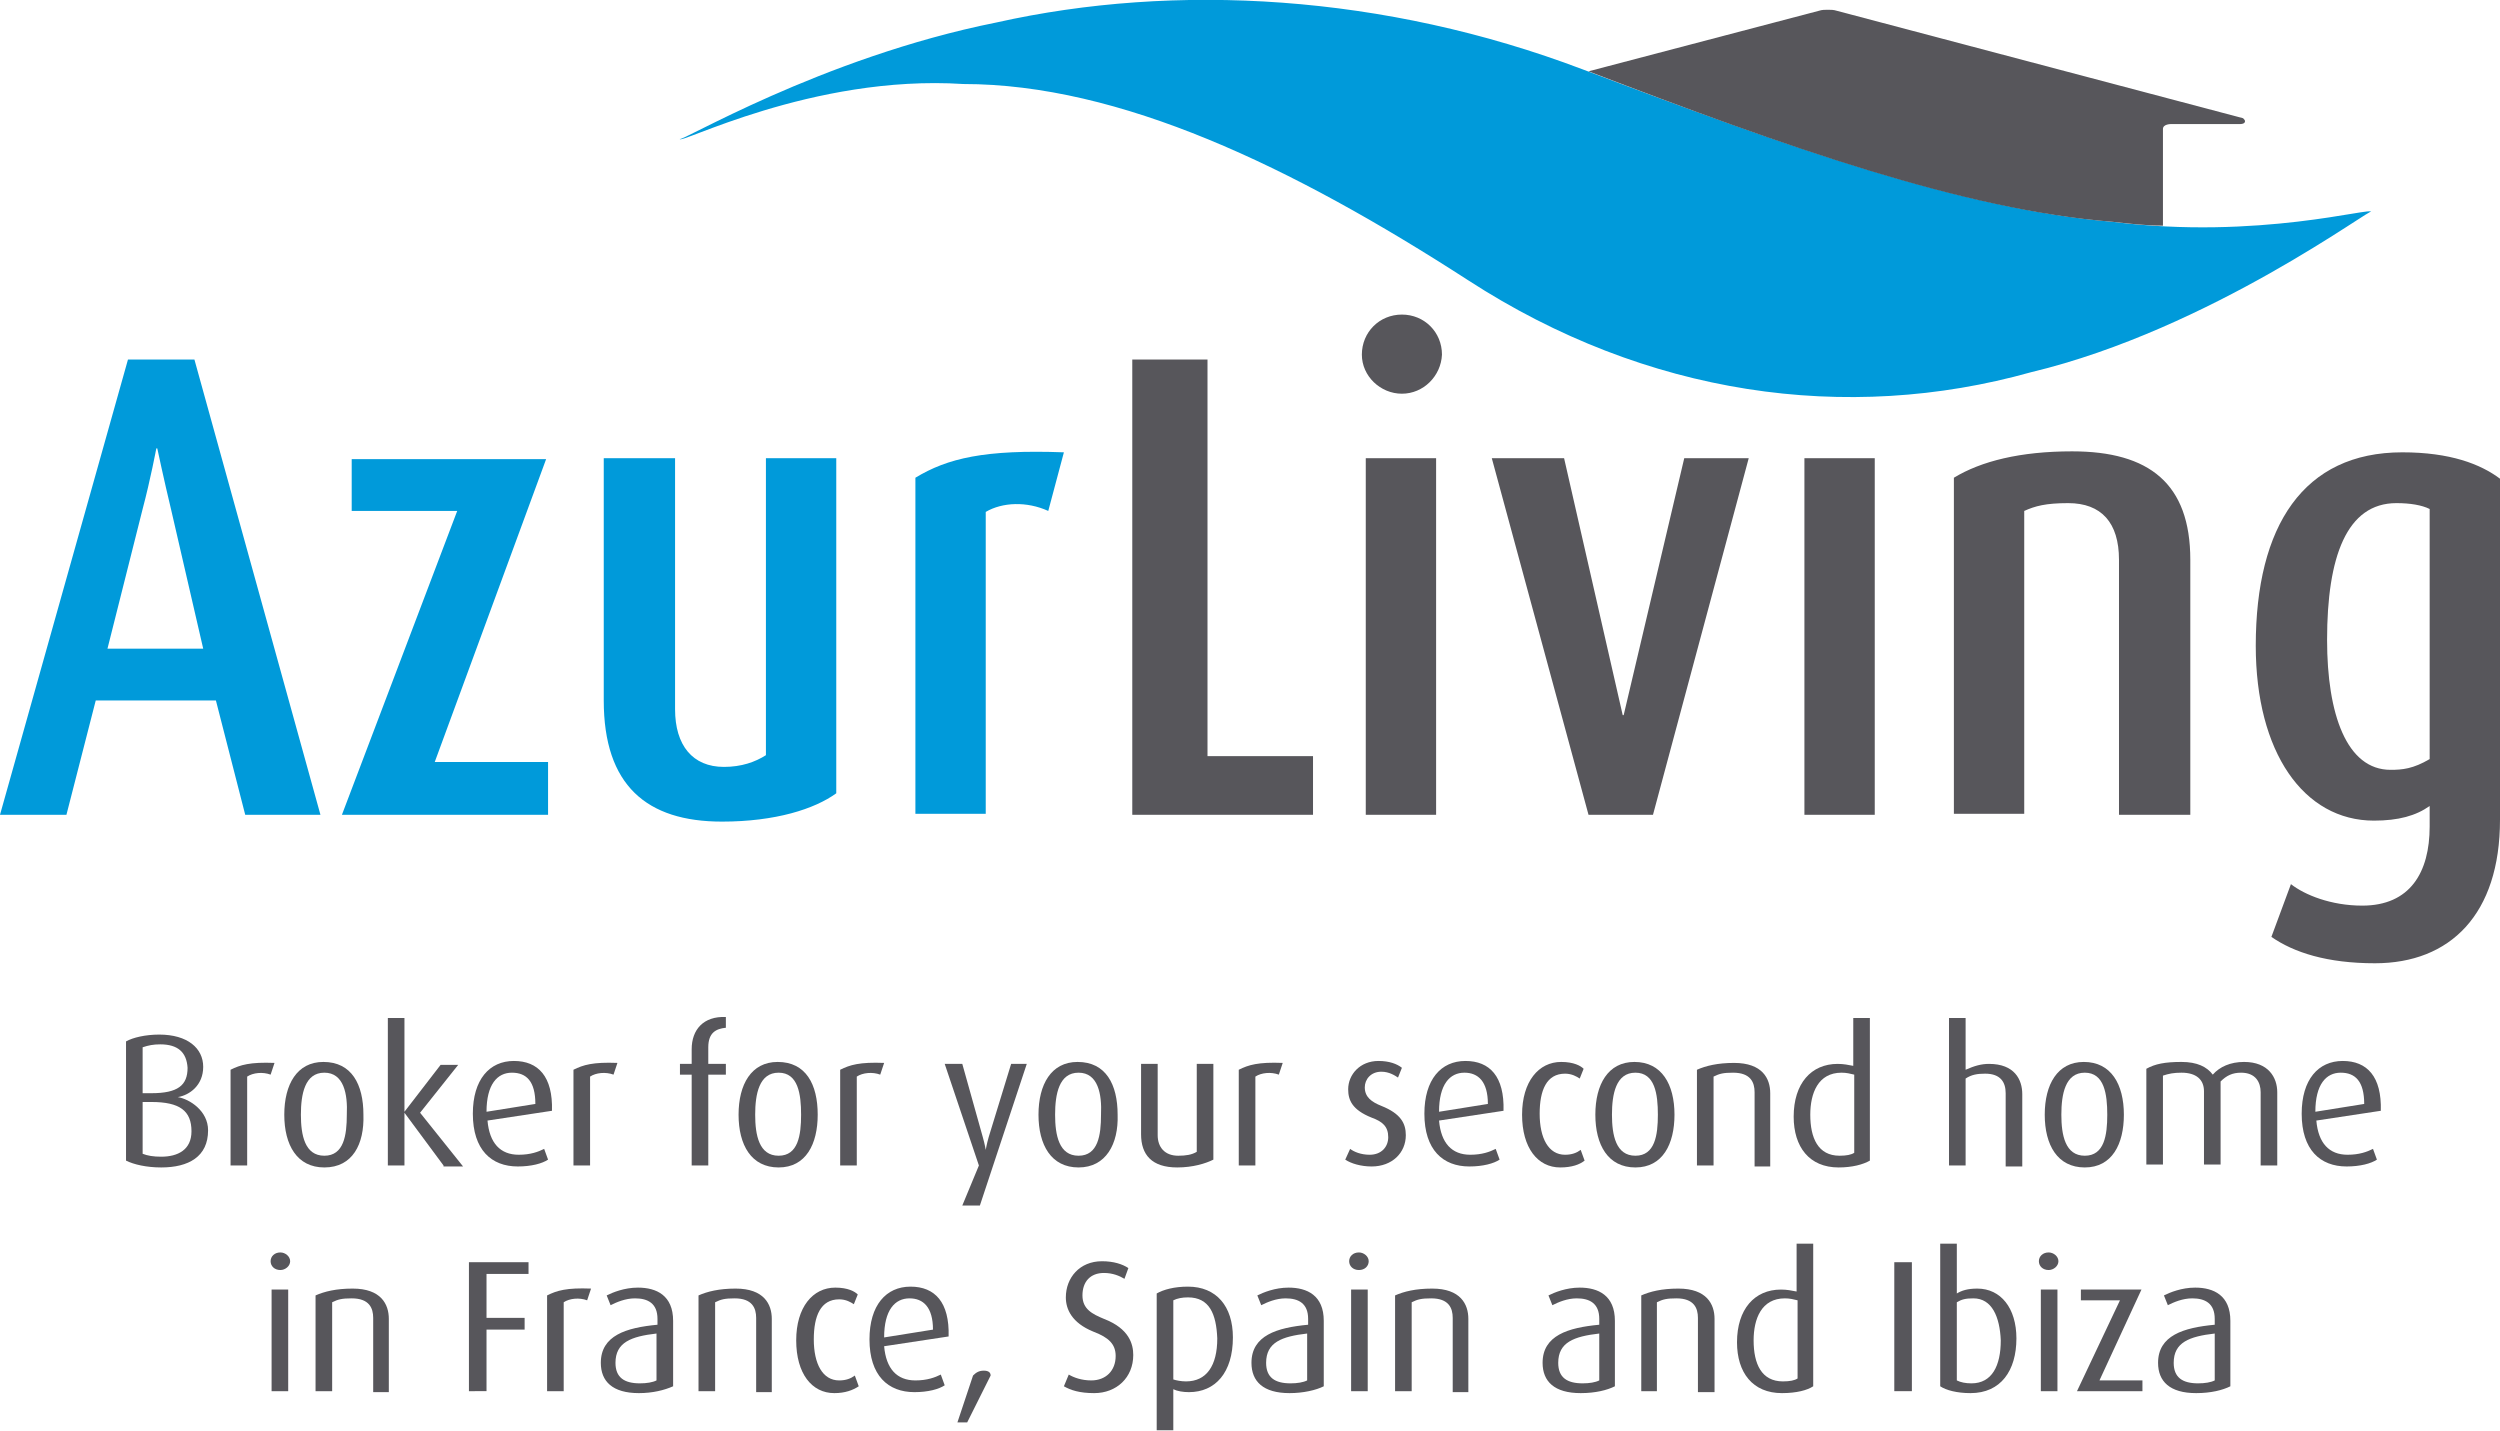
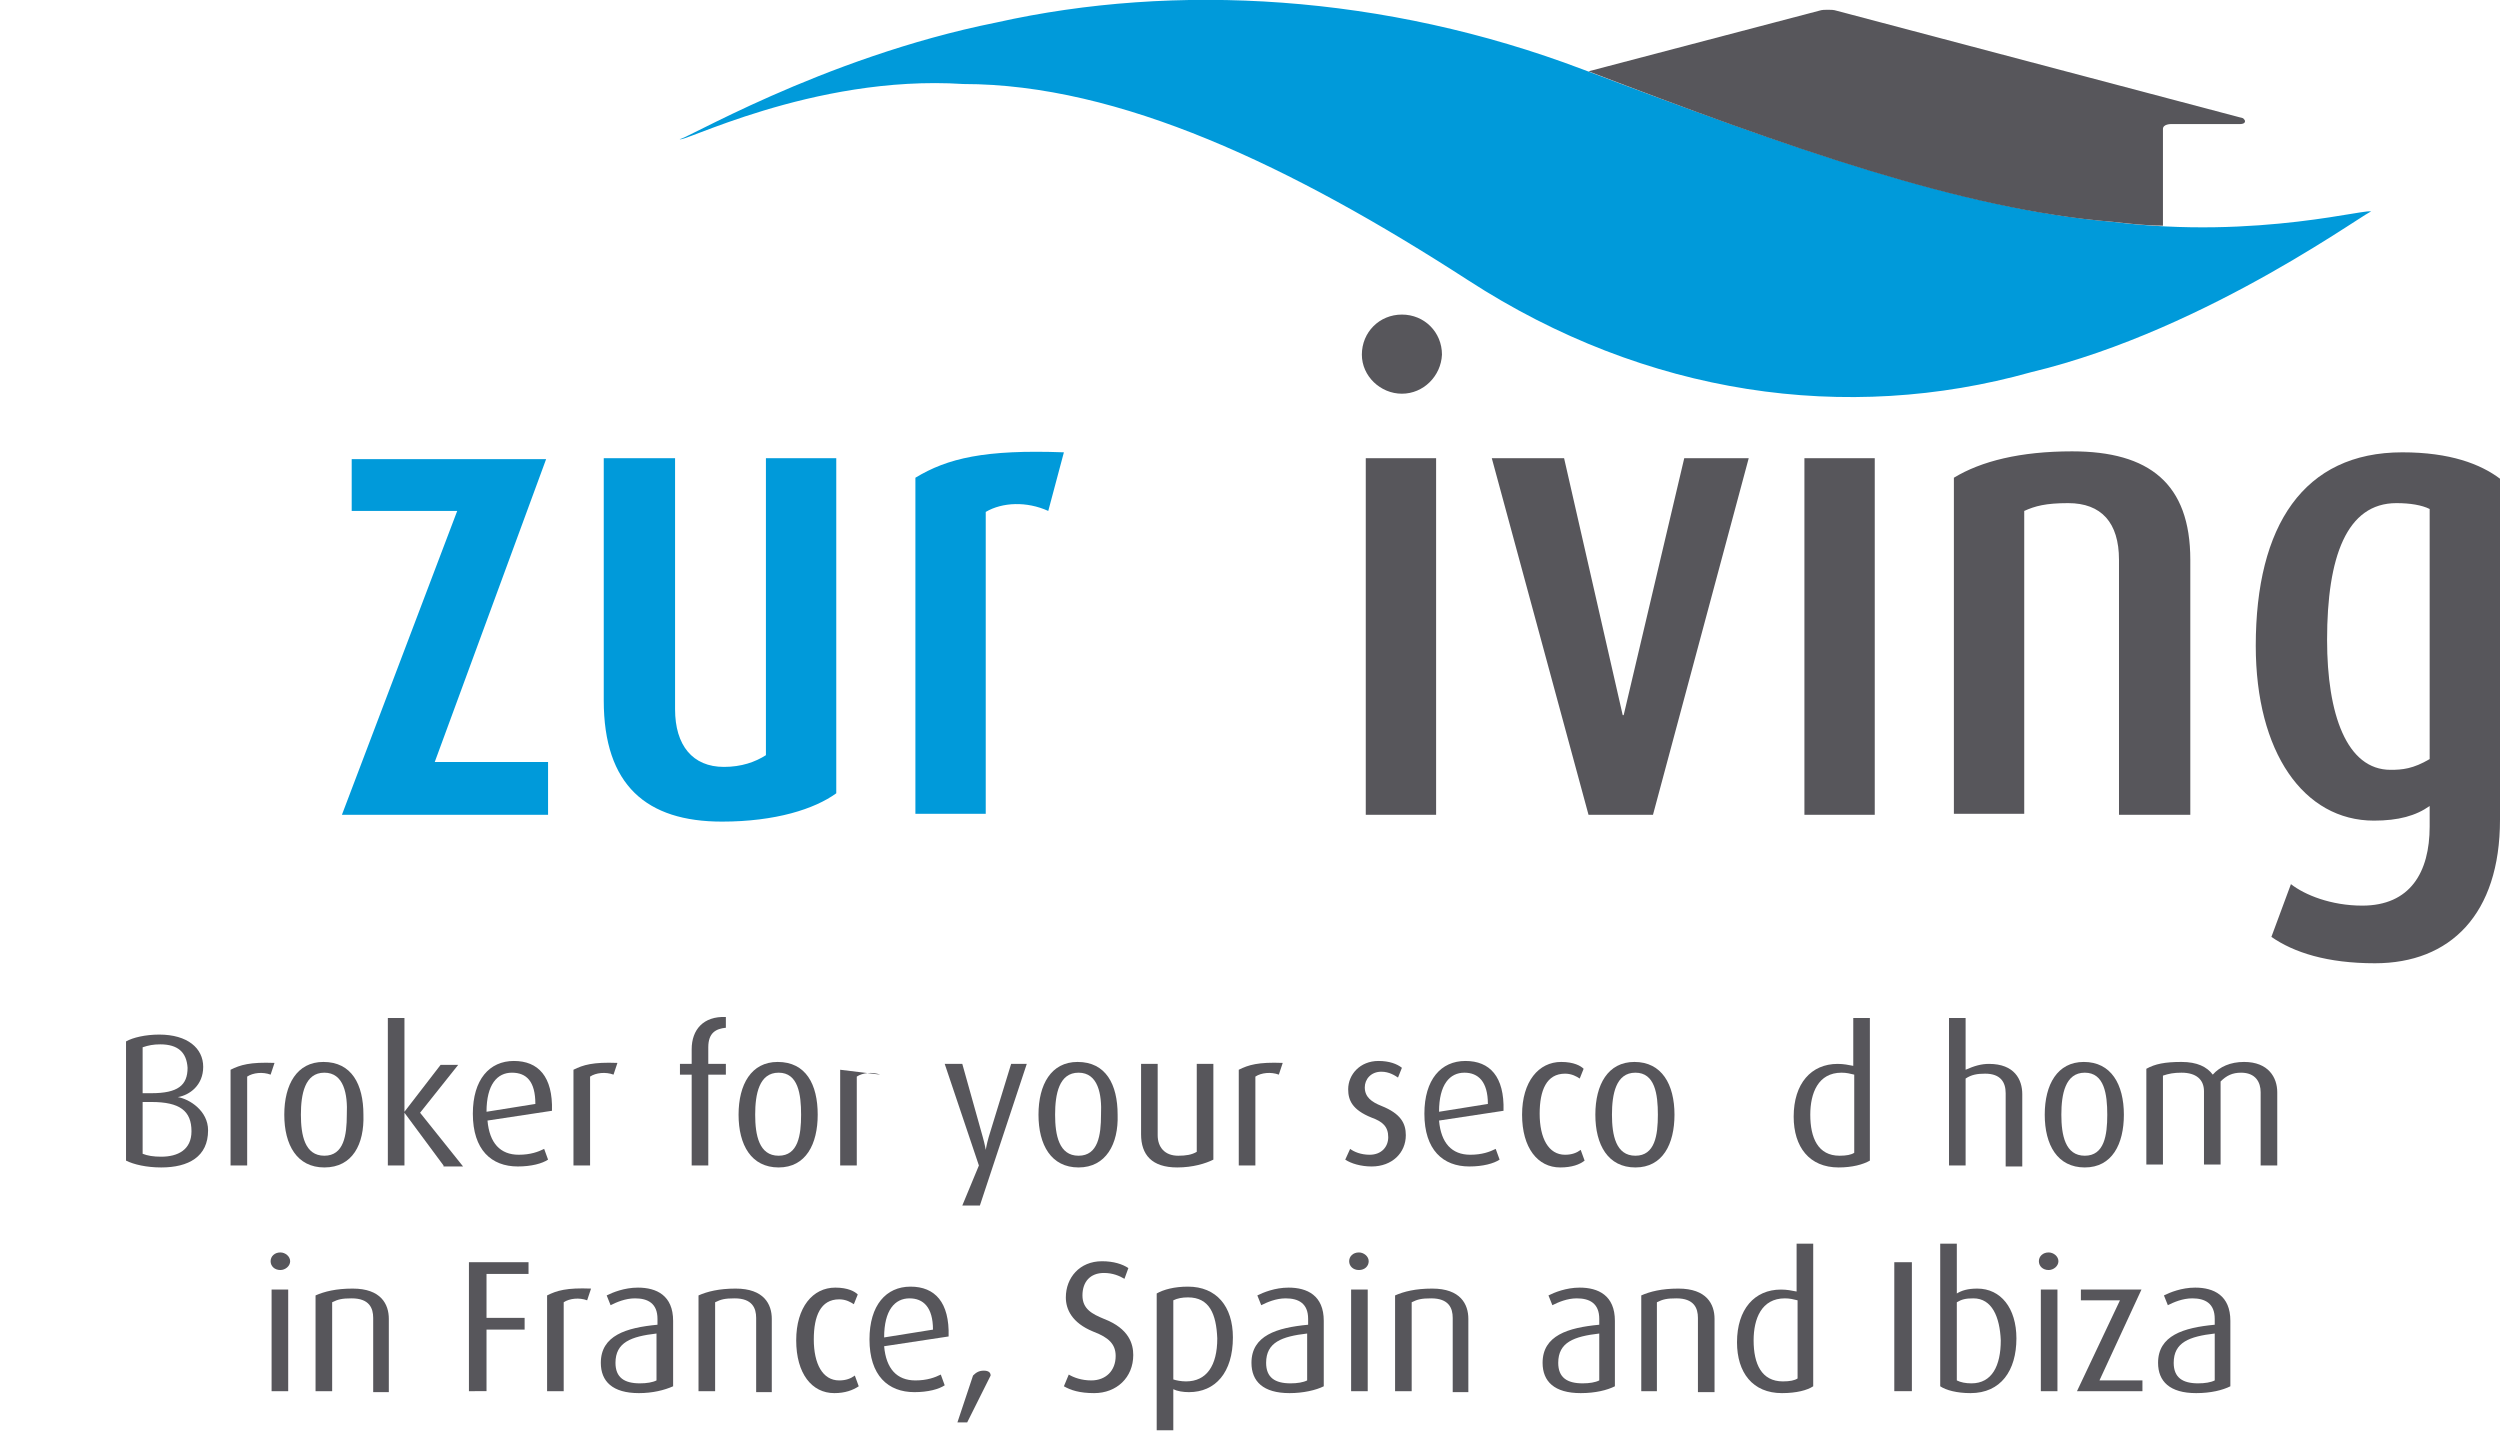
<svg xmlns="http://www.w3.org/2000/svg" version="1.1" id="Laag_1" x="0px" y="0px" width="255.9px" height="146.5px" viewBox="0 0 255.9 146.5" style="enable-background:new 0 0 255.9 146.5;" xml:space="preserve">
  <style type="text/css">
	.st0{fill:#57565B;}
	.st1{fill:#009ADA;}
</style>
  <g>
    <g>
-       <path class="st0" d="M115.9,83.4V36.8h7.7v40.6h10.8v6H115.9z" />
      <path class="st0" d="M143.5,40.3c-2.2,0-4.1-1.8-4.1-4c0-2.3,1.8-4.1,4.1-4.1s4.1,1.8,4.1,4.1C147.5,38.5,145.7,40.3,143.5,40.3z     M139.8,83.4V46.9h7.2v36.5H139.8z" />
      <path class="st0" d="M169.2,83.4h-6.6l-9.9-36.5h7.4l6,26.3h0.1l6.2-26.3h6.6L169.2,83.4z" />
      <path class="st0" d="M184.7,83.4V46.9h7.2v36.5H184.7z" />
      <path class="st0" d="M216.9,83.4V57.3c0-3.8-1.8-5.8-5.2-5.8c-2.3,0-3.4,0.3-4.5,0.8v31h-7.2V48.9c2.8-1.7,6.8-2.7,12.1-2.7    c7.9,0,12.1,3.3,12.1,11.1v26.1H216.9z" />
      <path class="st0" d="M243.1,98.6c-4.9,0-8.3-1.1-10.6-2.7l2-5.4c1.4,1.1,4.1,2.2,7.3,2.2c4.9,0,6.9-3.4,6.9-8.1v-2.1    c-1.4,1-3.2,1.5-5.7,1.5c-7.2,0-12.1-7-12.1-17.9c0-12.3,4.9-19.8,15-19.8c4.9,0,8,1.2,10,2.7v34.9    C255.9,93.6,250.8,98.6,243.1,98.6z M248.7,52.1c-0.8-0.4-2-0.6-3.4-0.6c-5.1,0-7.1,5.5-7.1,14c0,7.6,2,13.3,6.5,13.3    c1.2,0,2.3-0.1,4-1.1V52.1z" />
    </g>
  </g>
  <g>
    <g>
-       <path class="st1" d="M25.1,83.4l-3-11.7H9.8l-3,11.7H0l13.1-46.6h6.8l12.9,46.6H25.1z M17.5,52.1c-0.7-2.9-1.4-6.2-1.4-6.2H16    c0,0-0.6,3.2-1.4,6.2L11,66.4h9.8L17.5,52.1z" />
      <path class="st1" d="M35,83.4l11.8-31.1H36v-5.3h19.9L44.5,78h11.6v5.4H35z" />
      <path class="st1" d="M73.9,84.1c-7.7,0-12.1-3.7-12.1-12.4V46.9h7.3v25.7c0,3.7,1.8,5.9,5,5.9c1.8,0,3.2-0.5,4.3-1.2V46.9h7.2    v34.3C83.4,82.8,79.4,84.1,73.9,84.1z" />
      <path class="st1" d="M107.3,52.3c-2.2-1-4.7-0.9-6.4,0.1v30.9h-7.2V48.9c3.3-2,7.1-2.9,15.2-2.6L107.3,52.3z" />
    </g>
  </g>
  <path class="st1" d="M242.7,21.7c0.5-0.8-16.4,12-34.8,16.4c-18.9,5.3-39.4,2.4-57.6-9.4C132.2,17,114.6,8.6,98.6,8.6  c-15.5-1-29.4,6.4-29,5.6C69.3,14.8,84,5.9,102,2.3c18.3-4.1,39.7-2.9,60,4.8c20.3,7.7,38.8,14.3,54.2,15.6  C231.2,24.6,243,21.1,242.7,21.7z" />
  <path class="st0" d="M216.2,22.7c1.8,0.2,3.5,0.4,5.2,0.4c0-4.3,0-9.6,0-9.9c0-0.5,0.8-0.5,0.8-0.5h7.1c0.3,0,0.5-0.1,0.5-0.3  c0-0.1-0.1-0.2-0.2-0.3l-41.6-11C187.7,1,187.4,1,187.1,1c-0.3,0-0.6,0-0.9,0.1l-23.6,6.2C182.7,15,201,21.5,216.2,22.7z" />
  <g>
    <path class="st0" d="M16.5,119.5c-1.5,0-2.8-0.3-3.6-0.7v-12.2c0.7-0.4,2-0.7,3.4-0.7c2.9,0,4.5,1.4,4.5,3.3c0,1.9-1.4,2.9-2.6,3.1   v0c1.2,0.2,3.1,1.4,3.1,3.4C21.3,118.4,19.3,119.5,16.5,119.5z M16.4,106.9c-0.7,0-1.2,0.1-1.8,0.3v4.7h0.9c2.7,0,3.7-0.8,3.7-2.6   C19.1,107.7,18.2,106.9,16.4,106.9z M15.5,112.8h-0.9v5.3c0.5,0.2,1.1,0.3,1.9,0.3c1.7,0,3.1-0.7,3.1-2.6   C19.6,113.7,18.4,112.8,15.5,112.8z" />
    <path class="st0" d="M27.7,110c-0.8-0.3-1.8-0.2-2.4,0.2v9.1h-1.7v-9.8c1-0.5,2-0.8,4.5-0.7L27.7,110z" />
    <path class="st0" d="M33.2,119.5c-2.8,0-4.1-2.3-4.1-5.4c0-3.1,1.3-5.4,4-5.4c2.9,0,4.1,2.3,4.1,5.4   C37.3,117.1,36.1,119.5,33.2,119.5z M33.2,109.8c-2,0-2.4,2.2-2.4,4.3c0,2.1,0.4,4.2,2.4,4.2c2,0,2.3-2.1,2.3-4.2   C35.6,112,35.2,109.8,33.2,109.8z" />
    <path class="st0" d="M45.4,119.3l-4-5.4h0v5.4h-1.7v-15.1h1.7v9.6h0l3.7-4.8h1.8l-3.9,4.9l4.4,5.5H45.4z" />
    <path class="st0" d="M49.9,114.7c0.2,2.3,1.3,3.5,3.2,3.5c1.2,0,2-0.3,2.6-0.6l0.4,1.1c-0.6,0.4-1.7,0.7-3.1,0.7   c-2.7,0-4.6-1.7-4.6-5.4c0-3.5,1.7-5.4,4.2-5.4c2.5,0,4,1.6,3.9,5.1L49.9,114.7z M52.4,109.8c-1.5,0-2.6,1.2-2.6,4l5-0.8   C54.8,110.7,53.9,109.8,52.4,109.8z" />
    <path class="st0" d="M62.8,110c-0.8-0.3-1.8-0.2-2.4,0.2v9.1h-1.7v-9.8c1-0.5,2-0.8,4.5-0.7L62.8,110z" />
    <path class="st0" d="M72.5,110v9.3h-1.7V110h-1.2v-1.1h1.2v-1.5c0-2,1.2-3.4,3.5-3.3v1.1c-1,0.1-1.8,0.5-1.8,2v1.7h1.8v1.1H72.5z" />
    <path class="st0" d="M79.7,119.5c-2.8,0-4.1-2.3-4.1-5.4c0-3.1,1.3-5.4,4-5.4c2.9,0,4.1,2.3,4.1,5.4   C83.7,117.1,82.5,119.5,79.7,119.5z M79.7,109.8c-2,0-2.4,2.2-2.4,4.3c0,2.1,0.4,4.2,2.4,4.2c2,0,2.3-2.1,2.3-4.2   C82,112,81.7,109.8,79.7,109.8z" />
-     <path class="st0" d="M90.1,110c-0.8-0.3-1.8-0.2-2.4,0.2v9.1h-1.7v-9.8c1-0.5,2-0.8,4.5-0.7L90.1,110z" />
+     <path class="st0" d="M90.1,110c-0.8-0.3-1.8-0.2-2.4,0.2v9.1h-1.7v-9.8L90.1,110z" />
    <path class="st0" d="M100.3,123.4h-1.8l1.7-4.1l-3.5-10.4h1.8l2.1,7.5c0.2,0.7,0.3,1.3,0.3,1.3h0c0,0,0.1-0.6,0.3-1.3l2.3-7.5h1.6   L100.3,123.4z" />
    <path class="st0" d="M110.4,119.5c-2.8,0-4.1-2.3-4.1-5.4c0-3.1,1.3-5.4,4-5.4c2.9,0,4.1,2.3,4.1,5.4   C114.5,117.1,113.2,119.5,110.4,119.5z M110.4,109.8c-2,0-2.4,2.2-2.4,4.3c0,2.1,0.4,4.2,2.4,4.2c2,0,2.3-2.1,2.3-4.2   C112.8,112,112.4,109.8,110.4,109.8z" />
    <path class="st0" d="M120.5,119.5c-2.6,0-3.7-1.3-3.7-3.4v-7.2h1.7v7.3c0,1.2,0.7,2.1,2.1,2.1c0.8,0,1.4-0.1,1.9-0.4v-9h1.7v9.8   C123.4,119.1,122.1,119.5,120.5,119.5z" />
    <path class="st0" d="M130.9,110c-0.8-0.3-1.8-0.2-2.4,0.2v9.1h-1.7v-9.8c1-0.5,2-0.8,4.5-0.7L130.9,110z" />
    <path class="st0" d="M140.4,119.4c-1.1,0-2.1-0.3-2.7-0.7l0.5-1.1c0.4,0.3,1.1,0.6,2,0.6c1.2,0,1.9-0.8,1.9-1.8   c0-1.1-0.6-1.6-1.7-2c-2-0.8-2.4-1.8-2.4-2.9c0-1.5,1.2-2.9,3.1-2.9c1.1,0,1.9,0.3,2.4,0.7l-0.4,1c-0.3-0.2-0.9-0.6-1.7-0.6   c-1.1,0-1.7,0.8-1.7,1.6c0,1,0.7,1.5,1.7,1.9c2,0.8,2.5,1.8,2.5,3C143.9,118,142.5,119.4,140.4,119.4z" />
    <path class="st0" d="M147.3,114.7c0.2,2.3,1.3,3.5,3.2,3.5c1.2,0,2-0.3,2.6-0.6l0.4,1.1c-0.6,0.4-1.7,0.7-3.1,0.7   c-2.7,0-4.6-1.7-4.6-5.4c0-3.5,1.7-5.4,4.2-5.4c2.5,0,4,1.6,3.9,5.1L147.3,114.7z M149.9,109.8c-1.5,0-2.6,1.2-2.6,4l5-0.8   C152.3,110.7,151.3,109.8,149.9,109.8z" />
    <path class="st0" d="M159.7,119.5c-2.3,0-3.9-2-3.9-5.4c0-3.4,1.7-5.4,4-5.4c1.3,0,2,0.4,2.3,0.7l-0.4,1c-0.3-0.2-0.8-0.5-1.5-0.5   c-1.9,0-2.6,1.7-2.6,4.1c0,2.5,0.9,4.2,2.6,4.2c0.7,0,1.2-0.2,1.6-0.5l0.4,1.1C161.7,119.2,160.9,119.5,159.7,119.5z" />
    <path class="st0" d="M167.4,119.5c-2.8,0-4.1-2.3-4.1-5.4c0-3.1,1.3-5.4,4-5.4c2.8,0,4.1,2.3,4.1,5.4   C171.4,117.1,170.2,119.5,167.4,119.5z M167.4,109.8c-2,0-2.4,2.2-2.4,4.3c0,2.1,0.4,4.2,2.4,4.2c2,0,2.3-2.1,2.3-4.2   C169.7,112,169.4,109.8,167.4,109.8z" />
-     <path class="st0" d="M179.6,119.3v-7.5c0-1-0.4-2-2.2-2c-1,0-1.4,0.1-2,0.4v9.1h-1.7v-9.8c0.9-0.4,2.1-0.7,3.8-0.7   c2.9,0,3.7,1.6,3.7,3.1v7.5H179.6z" />
    <path class="st0" d="M188.2,119.5c-3,0-4.6-2.1-4.6-5.2c0-3.4,1.8-5.4,4.5-5.4c0.6,0,1.1,0.1,1.6,0.2v-4.9h1.7v14.6   C190.7,119.2,189.6,119.5,188.2,119.5z M189.8,110c-0.4-0.1-0.8-0.2-1.3-0.2c-2.4,0-3.2,2.1-3.2,4.3c0,2.4,0.8,4.2,3,4.2   c0.7,0,1.2-0.1,1.5-0.3V110z" />
    <path class="st0" d="M205.3,119.3v-7.4c0-1.1-0.5-2-2.1-2c-0.8,0-1.4,0.1-2,0.5v8.9h-1.7v-15.1h1.7v5.3c0.9-0.4,1.6-0.6,2.4-0.6   c2.6,0,3.4,1.6,3.4,3.1v7.4H205.3z" />
    <path class="st0" d="M213.4,119.5c-2.8,0-4.1-2.3-4.1-5.4c0-3.1,1.3-5.4,4-5.4c2.8,0,4.1,2.3,4.1,5.4   C217.4,117.1,216.2,119.5,213.4,119.5z M213.4,109.8c-2,0-2.4,2.2-2.4,4.3c0,2.1,0.4,4.2,2.4,4.2c2,0,2.3-2.1,2.3-4.2   C215.7,112,215.4,109.8,213.4,109.8z" />
    <path class="st0" d="M231.4,119.3v-7.5c0-1-0.5-2-2-2c-0.9,0-1.5,0.3-2.1,0.9v8.5h-1.7v-7.5c0-1.2-0.8-1.9-2.3-1.9   c-0.8,0-1.3,0.1-1.9,0.3v9.1h-1.7v-9.8c0.9-0.5,1.9-0.7,3.6-0.7c1.6,0,2.6,0.5,3.2,1.3c0.7-0.8,1.8-1.3,3.2-1.3   c2.5,0,3.4,1.6,3.4,3.1v7.5H231.4z" />
-     <path class="st0" d="M237.1,114.7c0.2,2.3,1.3,3.5,3.2,3.5c1.2,0,2-0.3,2.6-0.6l0.4,1.1c-0.6,0.4-1.7,0.7-3.1,0.7   c-2.7,0-4.6-1.7-4.6-5.4c0-3.5,1.7-5.4,4.2-5.4c2.5,0,4,1.6,3.9,5.1L237.1,114.7z M239.6,109.8c-1.5,0-2.6,1.2-2.6,4l5-0.8   C242,110.7,241.1,109.8,239.6,109.8z" />
    <path class="st0" d="M28.7,130c-0.6,0-1-0.4-1-0.9c0-0.5,0.4-0.9,1-0.9c0.5,0,1,0.4,1,0.9C29.7,129.6,29.2,130,28.7,130z    M27.8,142.4V132h1.7v10.4H27.8z" />
    <path class="st0" d="M38.2,142.4v-7.5c0-1-0.4-2-2.2-2c-1,0-1.4,0.1-2,0.4v9.1h-1.7v-9.8c0.9-0.4,2.1-0.7,3.8-0.7   c2.9,0,3.7,1.6,3.7,3.1v7.5H38.2z" />
    <path class="st0" d="M49.8,130.3v4.6h3.9v1.2h-3.9v6.3H48v-13.2h6.1v1.2H49.8z" />
    <path class="st0" d="M60.1,133.1c-0.8-0.3-1.8-0.2-2.4,0.2v9.1h-1.7v-9.8c1-0.5,2-0.8,4.5-0.7L60.1,133.1z" />
    <path class="st0" d="M65.4,142.6c-2.7,0-3.9-1.2-3.9-3.1c0-2.8,2.6-3.6,5.8-3.9V135c0-1.6-1-2.1-2.3-2.1c-1,0-1.9,0.4-2.5,0.7   l-0.4-1c0.6-0.3,1.8-0.8,3.2-0.8c1.9,0,3.6,0.8,3.6,3.4v6.7C68,142.3,66.8,142.6,65.4,142.6z M67.2,136.5c-2.6,0.3-4.2,0.9-4.2,3   c0,1.5,0.9,2.1,2.5,2.1c0.7,0,1.3-0.1,1.7-0.3V136.5z" />
    <path class="st0" d="M77.4,142.4v-7.5c0-1-0.4-2-2.2-2c-1,0-1.4,0.1-2,0.4v9.1h-1.7v-9.8c0.9-0.4,2.1-0.7,3.8-0.7   c2.9,0,3.7,1.6,3.7,3.1v7.5H77.4z" />
    <path class="st0" d="M85.4,142.6c-2.3,0-3.9-2-3.9-5.4c0-3.4,1.7-5.4,4-5.4c1.3,0,2,0.4,2.3,0.7l-0.4,1c-0.3-0.2-0.8-0.5-1.5-0.5   c-1.9,0-2.6,1.7-2.6,4.1c0,2.5,0.9,4.2,2.6,4.2c0.7,0,1.2-0.2,1.6-0.5l0.4,1.1C87.3,142.3,86.5,142.6,85.4,142.6z" />
    <path class="st0" d="M90.5,137.8c0.2,2.3,1.3,3.5,3.2,3.5c1.2,0,2-0.3,2.6-0.6l0.4,1.1c-0.6,0.4-1.7,0.7-3.1,0.7   c-2.7,0-4.6-1.7-4.6-5.4c0-3.5,1.7-5.4,4.2-5.4c2.5,0,4,1.6,3.9,5.1L90.5,137.8z M93.1,132.9c-1.5,0-2.6,1.2-2.6,4l5-0.8   C95.5,133.8,94.5,132.9,93.1,132.9z" />
    <path class="st0" d="M99,145.6h-1l1.6-4.8c0.3-0.3,0.6-0.5,1.1-0.5c0.5,0,0.7,0.2,0.7,0.5L99,145.6z" />
    <path class="st0" d="M112,142.6c-1.5,0-2.4-0.3-3.1-0.7l0.5-1.2c0.5,0.3,1.3,0.6,2.3,0.6c1.5,0,2.5-1,2.5-2.5   c0-1.2-0.7-1.9-2.3-2.5c-2.2-0.9-2.8-2.3-2.8-3.5c0-2,1.4-3.7,3.7-3.7c1.2,0,2.1,0.3,2.7,0.7l-0.4,1.1c-0.5-0.3-1.2-0.6-2.1-0.6   c-1.4,0-2.2,0.9-2.2,2.3c0,1.4,1,1.9,2.2,2.4c2.6,1,3,2.6,3,3.7C116,141,114.3,142.6,112,142.6z" />
    <path class="st0" d="M121.7,142.5c-0.6,0-1.2-0.1-1.6-0.3v4.2h-1.7v-14c0.7-0.4,1.8-0.7,3.2-0.7c2.9,0,4.6,2,4.6,5.2   C126.2,140.5,124.4,142.5,121.7,142.5z M121.6,132.8c-0.6,0-1.1,0.1-1.5,0.3v8.1c0.3,0.1,0.8,0.2,1.3,0.2c2.1,0,3.2-1.6,3.2-4.4   C124.5,134.5,123.8,132.8,121.6,132.8z" />
    <path class="st0" d="M132,142.6c-2.7,0-3.9-1.2-3.9-3.1c0-2.8,2.6-3.6,5.8-3.9V135c0-1.6-1-2.1-2.3-2.1c-1,0-1.9,0.4-2.5,0.7   l-0.4-1c0.6-0.3,1.8-0.8,3.2-0.8c1.9,0,3.6,0.8,3.6,3.4v6.7C134.7,142.3,133.4,142.6,132,142.6z M133.8,136.5   c-2.6,0.3-4.2,0.9-4.2,3c0,1.5,0.9,2.1,2.5,2.1c0.7,0,1.3-0.1,1.7-0.3V136.5z" />
    <path class="st0" d="M139.1,130c-0.6,0-1-0.4-1-0.9c0-0.5,0.4-0.9,1-0.9c0.5,0,1,0.4,1,0.9C140.1,129.6,139.7,130,139.1,130z    M138.3,142.4V132h1.7v10.4H138.3z" />
    <path class="st0" d="M148.7,142.4v-7.5c0-1-0.4-2-2.2-2c-1,0-1.4,0.1-2,0.4v9.1h-1.7v-9.8c0.9-0.4,2.1-0.7,3.8-0.7   c2.9,0,3.7,1.6,3.7,3.1v7.5H148.7z" />
    <path class="st0" d="M161.8,142.6c-2.7,0-3.9-1.2-3.9-3.1c0-2.8,2.6-3.6,5.8-3.9V135c0-1.6-1-2.1-2.3-2.1c-1,0-1.9,0.4-2.5,0.7   l-0.4-1c0.6-0.3,1.8-0.8,3.2-0.8c1.9,0,3.6,0.8,3.6,3.4v6.7C164.5,142.3,163.3,142.6,161.8,142.6z M163.7,136.5   c-2.6,0.3-4.2,0.9-4.2,3c0,1.5,0.9,2.1,2.5,2.1c0.7,0,1.3-0.1,1.7-0.3V136.5z" />
    <path class="st0" d="M173.8,142.4v-7.5c0-1-0.4-2-2.2-2c-1,0-1.4,0.1-2,0.4v9.1H168v-9.8c0.9-0.4,2.1-0.7,3.8-0.7   c2.9,0,3.7,1.6,3.7,3.1v7.5H173.8z" />
    <path class="st0" d="M182.4,142.6c-3,0-4.6-2.1-4.6-5.2c0-3.4,1.8-5.4,4.5-5.4c0.6,0,1.1,0.1,1.6,0.2v-4.9h1.7v14.6   C185,142.3,183.9,142.6,182.4,142.6z M184,133.1c-0.4-0.1-0.8-0.2-1.3-0.2c-2.4,0-3.2,2.1-3.2,4.3c0,2.4,0.8,4.2,3,4.2   c0.7,0,1.2-0.1,1.5-0.3V133.1z" />
    <path class="st0" d="M193.9,142.4v-13.2h1.8v13.2H193.9z" />
    <path class="st0" d="M201.7,142.6c-1.4,0-2.5-0.3-3.1-0.7v-14.6h1.7v5.1c0.5-0.3,1.1-0.5,2.1-0.5c2.4,0,4,2,4,5.1   C206.4,140.3,204.8,142.6,201.7,142.6z M202,132.9c-0.8,0-1.2,0.1-1.7,0.4v8c0.4,0.2,0.9,0.3,1.5,0.3c2.1,0,3-1.8,3-4.4   C204.7,134.8,203.9,132.9,202,132.9z" />
    <path class="st0" d="M209.7,130c-0.6,0-1-0.4-1-0.9c0-0.5,0.4-0.9,1-0.9c0.5,0,1,0.4,1,0.9C210.7,129.6,210.2,130,209.7,130z    M208.9,142.4V132h1.7v10.4H208.9z" />
    <path class="st0" d="M212.6,142.4l4.4-9.3h-4V132h6.2l-4.3,9.3h4.4v1.1H212.6z" />
    <path class="st0" d="M224.8,142.6c-2.7,0-3.9-1.2-3.9-3.1c0-2.8,2.6-3.6,5.8-3.9V135c0-1.6-1-2.1-2.3-2.1c-1,0-1.9,0.4-2.5,0.7   l-0.4-1c0.6-0.3,1.8-0.8,3.2-0.8c1.9,0,3.6,0.8,3.6,3.4v6.7C227.5,142.3,226.3,142.6,224.8,142.6z M226.7,136.5   c-2.6,0.3-4.2,0.9-4.2,3c0,1.5,0.9,2.1,2.5,2.1c0.7,0,1.3-0.1,1.7-0.3V136.5z" />
  </g>
</svg>